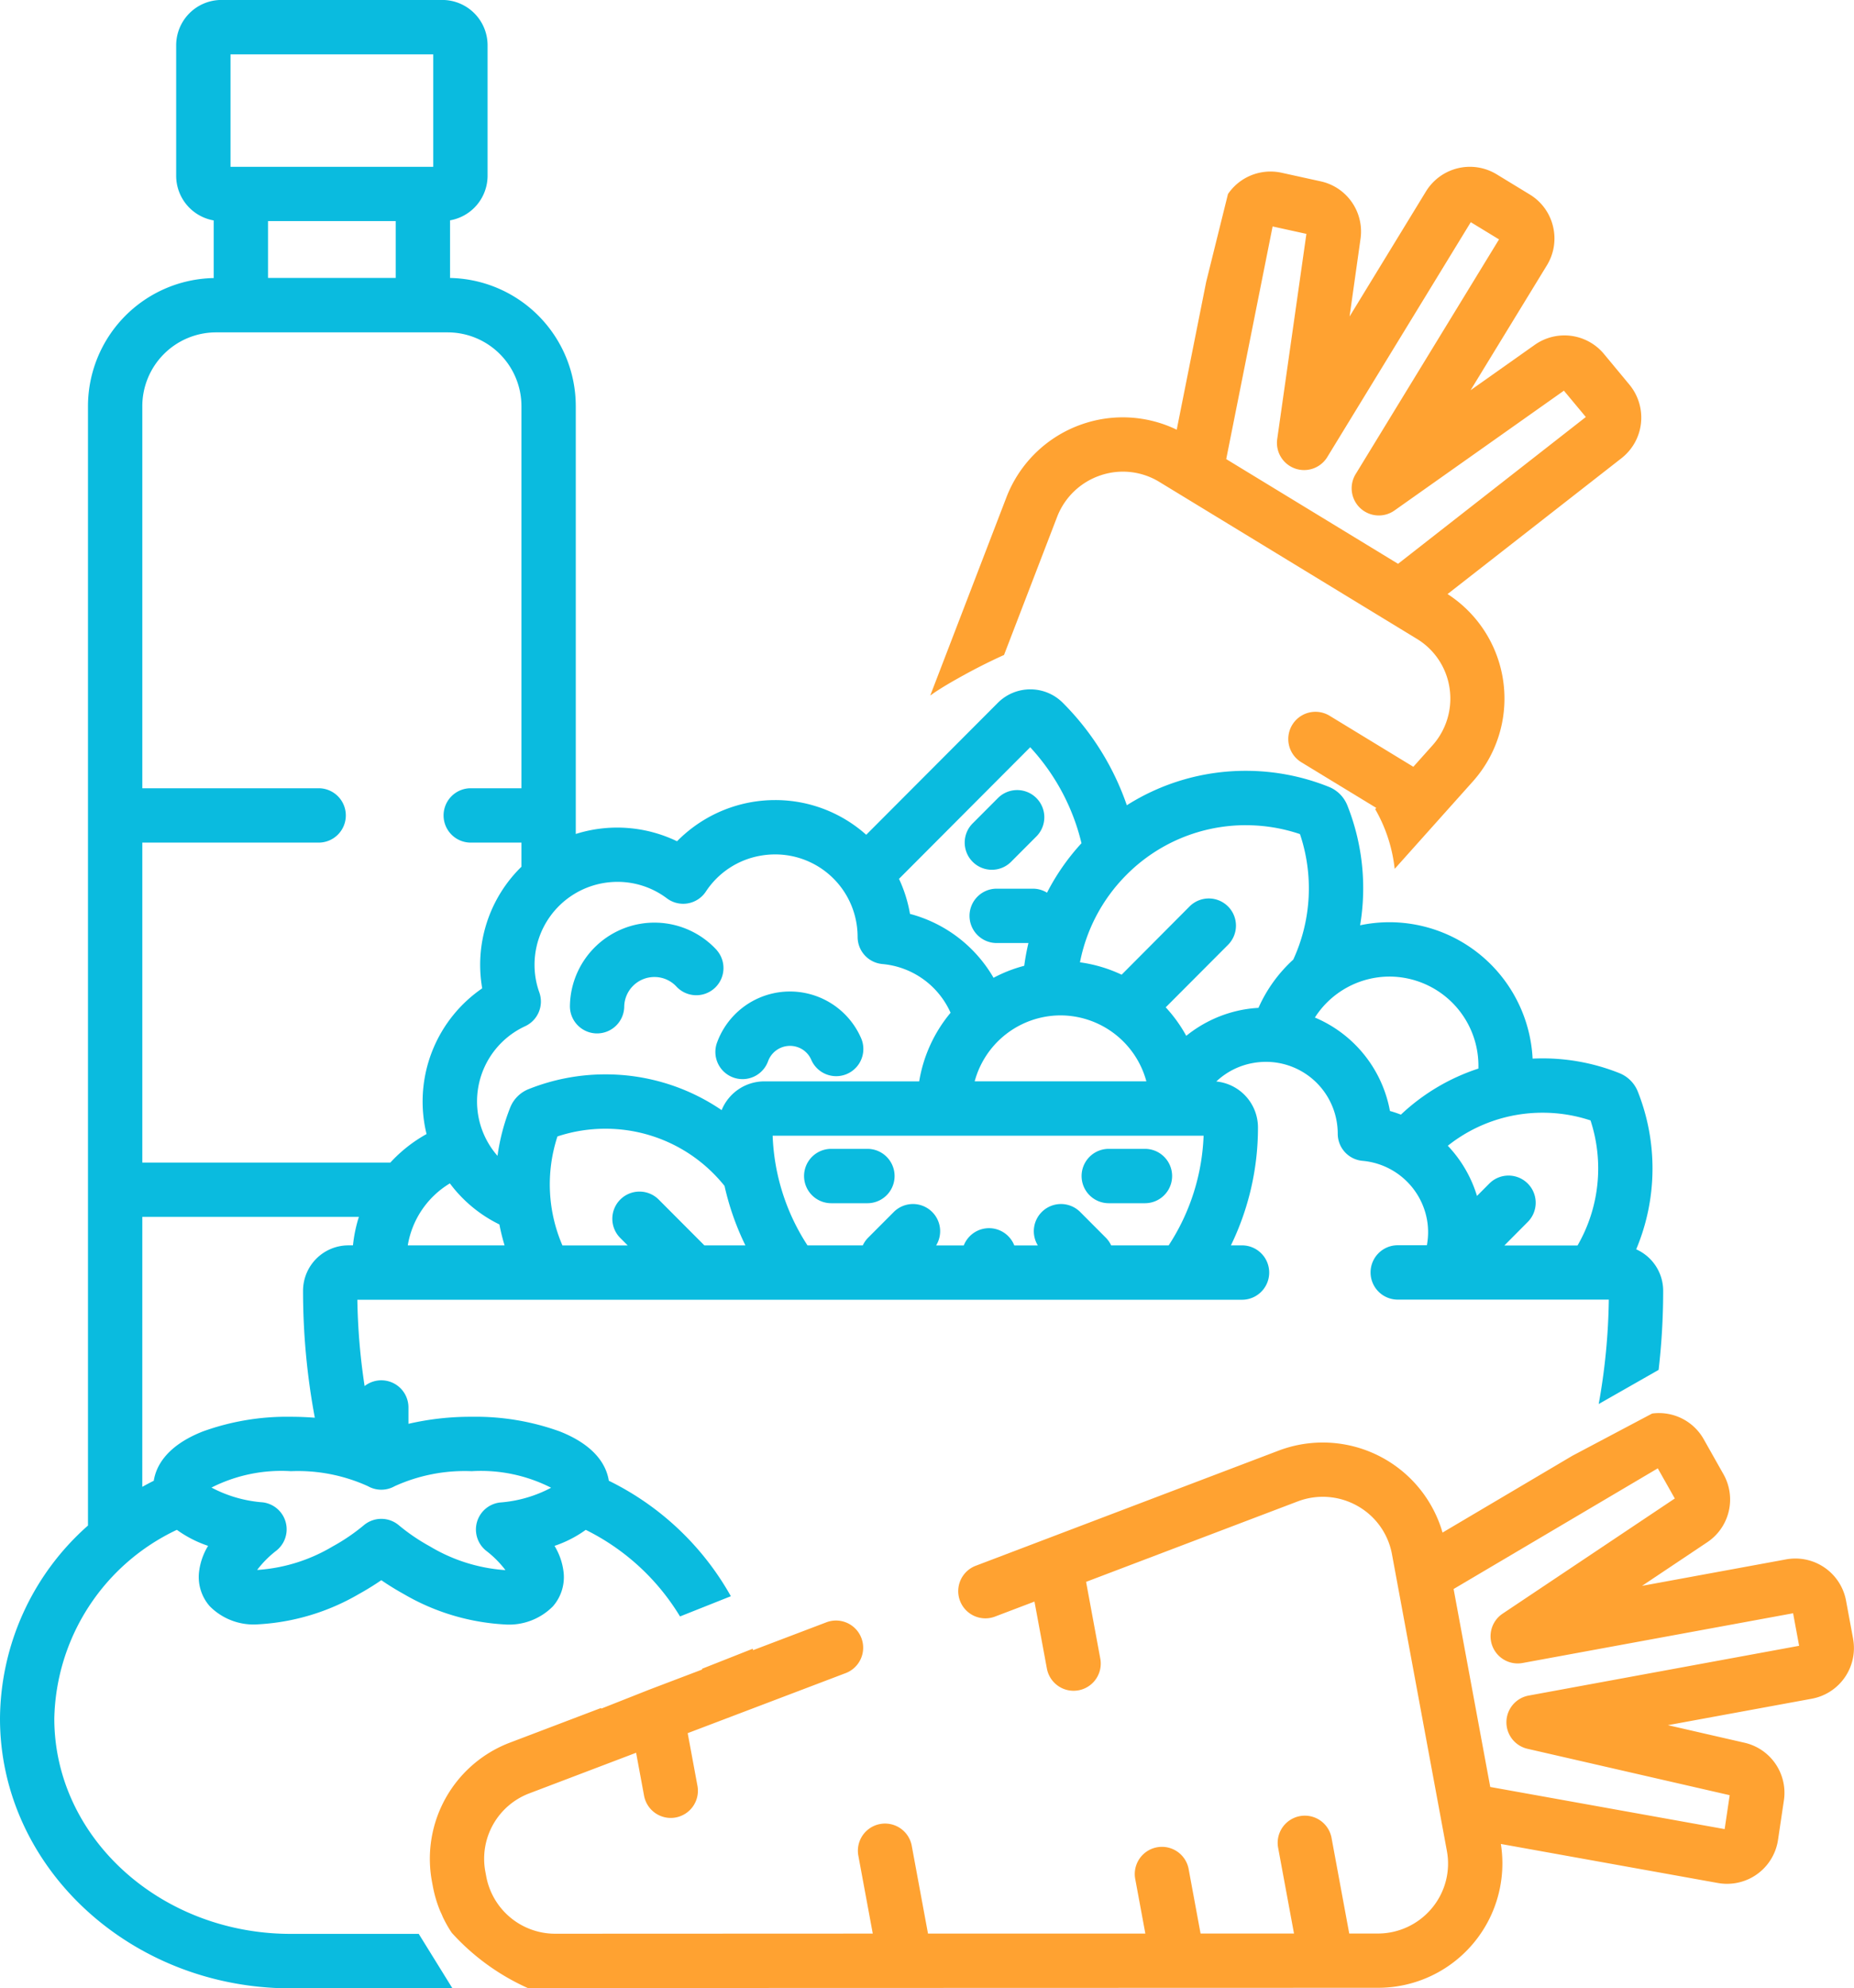
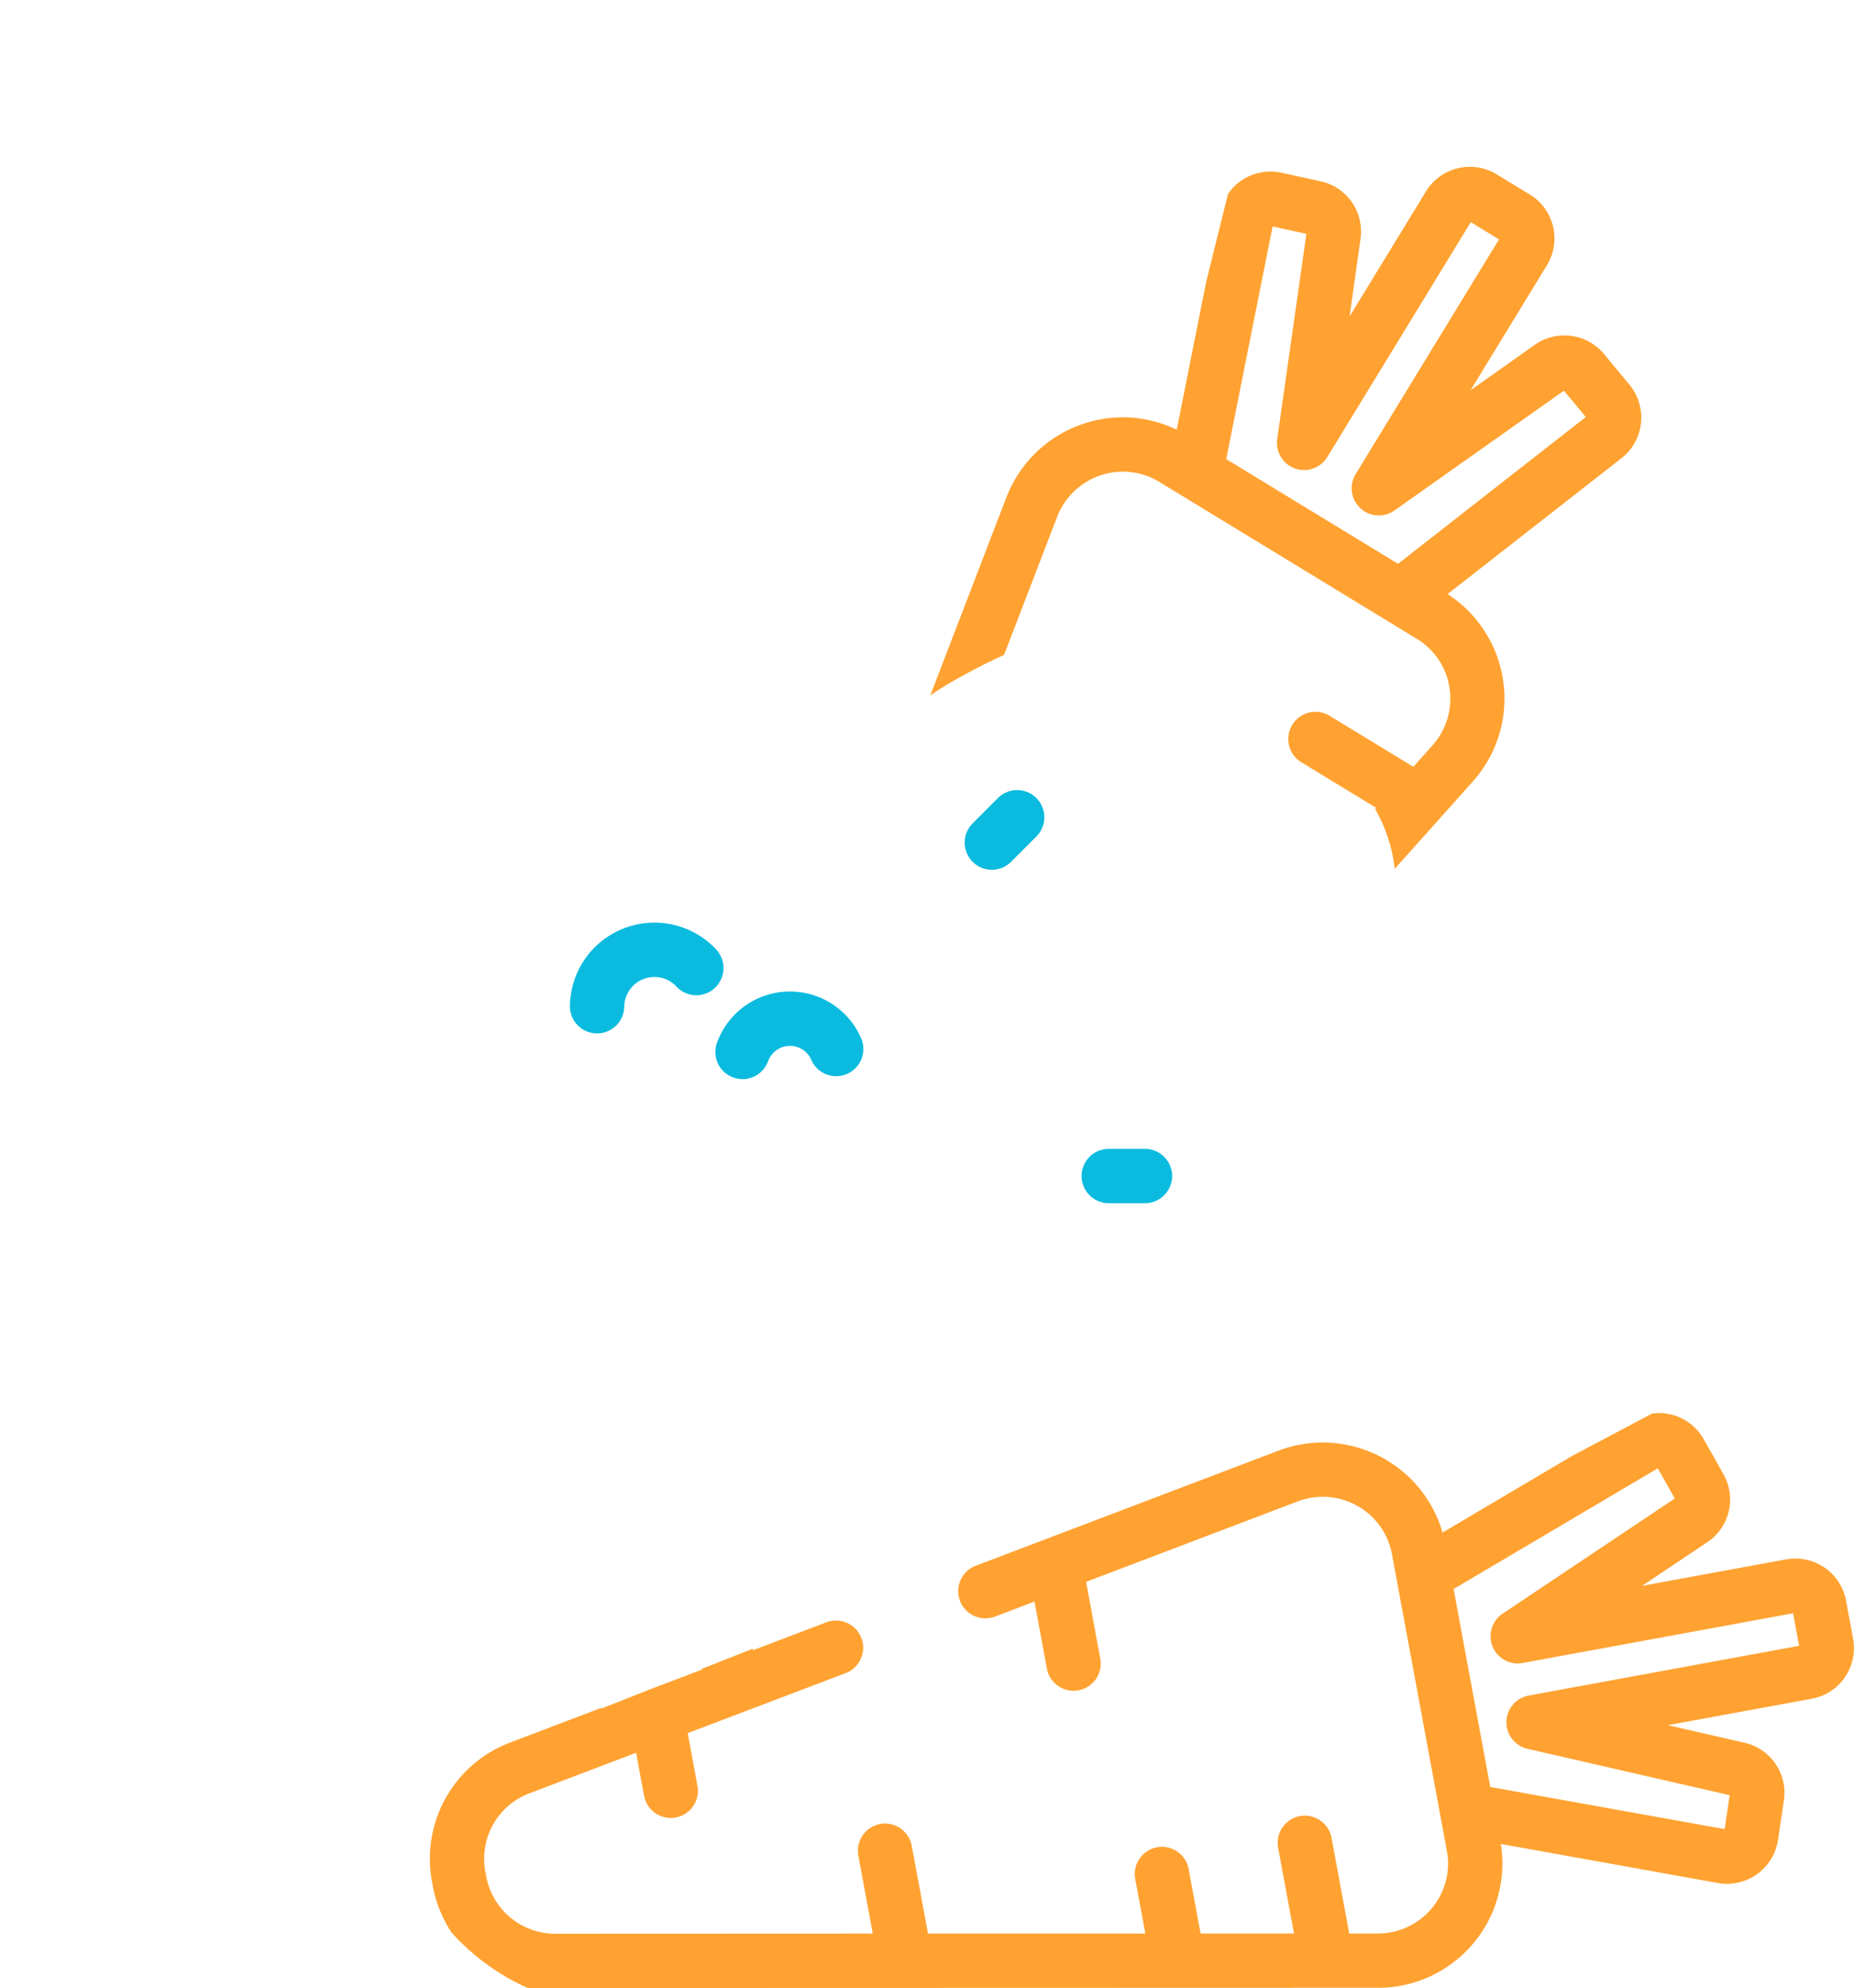
<svg xmlns="http://www.w3.org/2000/svg" width="84.567" height="90.633" viewBox="0 0 84.567 90.633">
  <defs>
    <style>.a{fill:#0abbdf;}.b{fill:#ffa231;}</style>
  </defs>
  <g transform="translate(0 63.363)">
    <g transform="translate(25.998 -21.304)">
-       <path class="a" d="M164.1,192.533a3.855,3.855,0,0,0-6.7,2.536,1.239,1.239,0,0,0,1.218,1.26h.021a1.239,1.239,0,0,0,1.238-1.218,1.375,1.375,0,0,1,1.4-1.353,1.36,1.36,0,0,1,.992.447,1.239,1.239,0,0,0,1.829-1.671Z" transform="translate(-157.402 -191.28)" />
+       <path class="a" d="M164.1,192.533a3.855,3.855,0,0,0-6.7,2.536,1.239,1.239,0,0,0,1.218,1.26h.021a1.239,1.239,0,0,0,1.238-1.218,1.375,1.375,0,0,1,1.4-1.353,1.36,1.36,0,0,1,.992.447,1.239,1.239,0,0,0,1.829-1.671" transform="translate(-157.402 -191.28)" />
    </g>
    <g transform="translate(32.636 -18.165)">
      <path class="a" d="M204.246,212.434a3.539,3.539,0,0,0-6.574.157,1.239,1.239,0,1,0,2.323.862,1.065,1.065,0,0,1,1.365-.627,1.046,1.046,0,0,1,.606.578,1.239,1.239,0,0,0,2.28-.97Z" transform="translate(-197.594 -210.283)" />
    </g>
    <g transform="translate(43.991 -27.347)">
      <path class="a" d="M269.62,155.055a1.239,1.239,0,0,0-1.752,0l-1.168,1.17a1.239,1.239,0,0,0,1.754,1.75l1.168-1.17A1.239,1.239,0,0,0,269.62,155.055Z" transform="translate(-266.339 -154.693)" />
    </g>
    <g transform="translate(36.676 -10.993)">
-       <path class="a" d="M224.939,253.709h-1.651a1.239,1.239,0,1,0,0,2.478h1.651a1.239,1.239,0,1,0,0-2.478Z" transform="translate(-222.049 -253.709)" />
-     </g>
+       </g>
    <g transform="translate(49.335 -10.993)">
      <path class="a" d="M301.582,253.709h-1.651a1.239,1.239,0,0,0,0,2.478h1.651a1.239,1.239,0,1,0,0-2.478Z" transform="translate(-298.692 -253.709)" />
    </g>
    <g transform="translate(0 -63.363)">
-       <path class="a" d="M19.1,24.792H13.264c-5.948,0-10.787-4.4-10.787-9.818a9.731,9.731,0,0,1,5.59-8.6,5.322,5.322,0,0,0,1.425.73A2.935,2.935,0,0,0,9.075,8.33a2.018,2.018,0,0,0,.493,1.527,2.812,2.812,0,0,0,2.21.824A10.231,10.231,0,0,0,16.371,9.3q.541-.3,1.022-.631.479.33,1.022.631a10.235,10.235,0,0,0,4.594,1.386h0a2.811,2.811,0,0,0,2.21-.824A2.017,2.017,0,0,0,25.71,8.33a2.935,2.935,0,0,0-.417-1.225,5.333,5.333,0,0,0,1.425-.73,10.416,10.416,0,0,1,4.3,3.947L33.337,9.4A12.875,12.875,0,0,0,27.77,4.136c-.1-.649-.563-1.586-2.235-2.247a11.288,11.288,0,0,0-4.019-.669,12.567,12.567,0,0,0-2.885.321V.793a1.238,1.238,0,0,0-2-.973A28.939,28.939,0,0,1,16.3-4.115H56.653a1.239,1.239,0,0,0,1.239-1.239,1.239,1.239,0,0,0-1.239-1.239h-.507a12.263,12.263,0,0,0,1.234-5.371,2.108,2.108,0,0,0-1.9-2.1,3.265,3.265,0,0,1,1.689-.845,3.342,3.342,0,0,1,.571-.05,3.273,3.273,0,0,1,3.231,2.72,3.313,3.313,0,0,1,.048.56,1.239,1.239,0,0,0,1.13,1.232,3.284,3.284,0,0,1,2.945,2.707,3.238,3.238,0,0,1-.009,1.141H63.755a1.239,1.239,0,0,0-1.239,1.239,1.239,1.239,0,0,0,1.239,1.239h9.628A28.718,28.718,0,0,1,72.922.639L75.655-.917a31.371,31.371,0,0,0,.208-3.605,2.071,2.071,0,0,0-1.231-1.891,9.5,9.5,0,0,0,.075-7.188,1.493,1.493,0,0,0-.334-.509,1.5,1.5,0,0,0-.506-.334,9.424,9.424,0,0,0-3.5-.673q-.231,0-.46.011a6.548,6.548,0,0,0-6.526-6.218,6.509,6.509,0,0,0-1.342.14,10.207,10.207,0,0,0-.577-5.452,1.529,1.529,0,0,0-.342-.525A1.515,1.515,0,0,0,60.6-27.5a10.151,10.151,0,0,0-3.772-.725,10.114,10.114,0,0,0-5.43,1.569,12.251,12.251,0,0,0-2.917-4.667A2.089,2.089,0,0,0,47-31.939a2.09,2.09,0,0,0-1.489.618l-6,6.011a6.226,6.226,0,0,0-4.156-1.582,6.31,6.31,0,0,0-1.08.094,6.288,6.288,0,0,0-3.393,1.784,6.292,6.292,0,0,0-3.795-.533,6.285,6.285,0,0,0-.824.2v-19.5a5.848,5.848,0,0,0-5.735-5.845v-2.627a2.066,2.066,0,0,0,1.712-2.032V-61.3a2.067,2.067,0,0,0-2.065-2.065H10.1A2.067,2.067,0,0,0,8.036-61.3v5.953a2.066,2.066,0,0,0,1.712,2.032v2.627a5.848,5.848,0,0,0-5.735,5.845V6.178A11.833,11.833,0,0,0,0,14.975c0,6.78,5.95,12.3,13.264,12.3l7.374,0ZM16.786,4.386a1.239,1.239,0,0,0,1.213,0A7.725,7.725,0,0,1,21.516,3.7a7.055,7.055,0,0,1,3.622.755,5.914,5.914,0,0,1-2.332.673,1.239,1.239,0,0,0-.63,2.2,4.69,4.69,0,0,1,.877.879h-.046a7.7,7.7,0,0,1-3.393-1.076,8.927,8.927,0,0,1-1.421-.965,1.239,1.239,0,0,0-1.6,0,8.876,8.876,0,0,1-1.42.965A7.7,7.7,0,0,1,11.777,8.2h-.046a4.684,4.684,0,0,1,.877-.88,1.239,1.239,0,0,0-.63-2.2,5.918,5.918,0,0,1-2.331-.673A7.055,7.055,0,0,1,13.269,3.7,7.721,7.721,0,0,1,16.786,4.386ZM18.6-6.593A4.074,4.074,0,0,1,20.52-9.419a6.228,6.228,0,0,0,2.259,1.872,9.58,9.58,0,0,0,.236.954Zm13.529,0L30.045-8.682a1.239,1.239,0,0,0-1.752,0,1.239,1.239,0,0,0,0,1.752l.338.339H25.654a7.019,7.019,0,0,1-.227-4.968,6.945,6.945,0,0,1,2.184-.351,6.939,6.939,0,0,1,4.944,2.054,7.008,7.008,0,0,1,.493.552A12.238,12.238,0,0,0,34-6.593Zm21.178,0H50.683a1.234,1.234,0,0,0-.245-.352l-1.167-1.17a1.239,1.239,0,0,0-1.752,0,1.238,1.238,0,0,0-.18,1.524H46.265a1.238,1.238,0,0,0-1.152-.786,1.238,1.238,0,0,0-1.152.786H42.7a1.238,1.238,0,0,0-.18-1.524,1.239,1.239,0,0,0-1.752,0L39.6-6.945a1.233,1.233,0,0,0-.245.352H36.832a9.8,9.8,0,0,1-1.589-5H54.9A9.8,9.8,0,0,1,53.307-6.593ZM44.458-14.07a4.066,4.066,0,0,1,3.916-3.007A4.066,4.066,0,0,1,52.29-14.07Zm25.907,1.43a6.947,6.947,0,0,1,2.184.351,7.016,7.016,0,0,1-.592,5.7H68.62L69.685-7.66a1.239,1.239,0,0,0,0-1.752,1.238,1.238,0,0,0-1.752,0l-.563.565a5.745,5.745,0,0,0-1.331-2.287A6.927,6.927,0,0,1,70.365-12.64Zm-6.986-6.206a4.068,4.068,0,0,1,4.057,4.069c0,.042,0,.083,0,.124a9.412,9.412,0,0,0-3.536,2.1c-.163-.062-.329-.119-.5-.166a5.747,5.747,0,0,0-3.424-4.26A4.051,4.051,0,0,1,63.379-18.846Zm-6.548-6.9a7.674,7.674,0,0,1,2.465.405,7.761,7.761,0,0,1-.306,5.721,6.579,6.579,0,0,0-1.587,2.2,5.846,5.846,0,0,0-.661.075,5.785,5.785,0,0,0-2.633,1.2,6.556,6.556,0,0,0-.937-1.3l2.841-2.847a1.238,1.238,0,0,0,0-1.752,1.239,1.239,0,0,0-1.752,0l-3.1,3.112a6.475,6.475,0,0,0-1.9-.564,7.74,7.74,0,0,1,2.117-3.983A7.665,7.665,0,0,1,56.831-25.747ZM46.991-29.3a9.8,9.8,0,0,1,2.339,4.375,10.2,10.2,0,0,0-1.572,2.255,1.231,1.231,0,0,0-.645-.183H45.462a1.239,1.239,0,0,0-1.239,1.239,1.239,1.239,0,0,0,1.239,1.239H46.91a10.259,10.259,0,0,0-.191,1.037,6.479,6.479,0,0,0-1.4.547,6.253,6.253,0,0,0-3.813-2.913l0-.01a6.271,6.271,0,0,0-.5-1.587ZM24.6-18.124a3.739,3.739,0,0,1-.164-.621,3.781,3.781,0,0,1,3.077-4.362,3.821,3.821,0,0,1,.653-.057,3.743,3.743,0,0,1,2.255.753,1.239,1.239,0,0,0,.953.228,1.239,1.239,0,0,0,.821-.536A3.751,3.751,0,0,1,34.7-24.358a3.822,3.822,0,0,1,.655-.057,3.757,3.757,0,0,1,3.709,3.123,3.8,3.8,0,0,1,.055.642,1.239,1.239,0,0,0,1.13,1.232,3.77,3.77,0,0,1,3.11,2.221,6.531,6.531,0,0,0-1.432,3.128H34.862a2.106,2.106,0,0,0-1.946,1.31,9.384,9.384,0,0,0-5.306-1.629,9.428,9.428,0,0,0-3.5.673,1.5,1.5,0,0,0-.505.333,1.482,1.482,0,0,0-.334.508,9.491,9.491,0,0,0-.578,2.2,3.749,3.749,0,0,1-.879-1.839,3.778,3.778,0,0,1,2.139-4.07A1.239,1.239,0,0,0,24.6-18.124ZM10.514-60.885h9.248v5.127H10.514Zm7.536,7.6v2.592H12.226v-2.592ZM6.491-24.953h8.044a1.239,1.239,0,0,0,1.239-1.239,1.239,1.239,0,0,0-1.239-1.239H6.491V-44.842a3.368,3.368,0,0,1,3.359-3.37H20.425a3.368,3.368,0,0,1,3.36,3.37v17.411H21.472a1.239,1.239,0,0,0-1.239,1.239,1.239,1.239,0,0,0,1.239,1.239h2.313v1.1a6.244,6.244,0,0,0-1.792,5.531l0,.013a6.26,6.26,0,0,0-2.625,6.221c.025.142.055.282.089.42a6.569,6.569,0,0,0-1.651,1.3H6.491Zm0,17.059H16.37a6.5,6.5,0,0,0-.27,1.3h-.209a2.071,2.071,0,0,0-2.068,2.07,31.348,31.348,0,0,0,.537,5.787C14,1.236,13.64,1.22,13.269,1.22A11.288,11.288,0,0,0,9.25,1.89c-1.672.66-2.135,1.6-2.236,2.247-.177.088-.351.181-.524.277Z" transform="translate(0 63.363)" />
      <path class="b" d="M183.612,336.922l-.323-1.741a2.35,2.35,0,0,0-2.737-1.881l-6.567,1.206,2.974-1.988a2.341,2.341,0,0,0,.739-3.1l-.9-1.594a2.343,2.343,0,0,0-2.353-1.173l-3.64,1.926-5.921,3.5a5.687,5.687,0,0,0-7.488-3.731l-13.826,5.253a1.239,1.239,0,0,0,.88,2.316l1.821-.692.566,3.053a1.239,1.239,0,0,0,1.217,1.013,1.258,1.258,0,0,0,.227-.021,1.239,1.239,0,0,0,.992-1.444l-.648-3.5,9.651-3.666a3.215,3.215,0,0,1,2.718.2,3.183,3.183,0,0,1,1.582,2.2l2.506,13.53a3.168,3.168,0,0,1-.688,2.616,3.205,3.205,0,0,1-2.466,1.151h-1.3l-.812-4.386a1.239,1.239,0,0,0-2.436.451l.729,3.936-4.262,0-.549-2.966a1.239,1.239,0,0,0-2.436.451l.466,2.516-9.914,0-.746-4.028a1.239,1.239,0,0,0-2.436.451l.663,3.578-14.476.006h0a3.2,3.2,0,0,1-3.155-2.612l-.043-.23a3.187,3.187,0,0,1,2.01-3.557l4.869-1.85.363,1.958a1.239,1.239,0,0,0,1.216,1.013,1.253,1.253,0,0,0,.227-.021,1.239,1.239,0,0,0,.992-1.444l-.445-2.4,7.227-2.745a1.239,1.239,0,0,0-.88-2.316l-3.363,1.278c-.006-.021-.014-.042-.02-.064l-2.314.914c0,.011.007.022.009.033l-2.411.916-2.191.866-.011-.029-4.147,1.576a5.664,5.664,0,0,0-3.566,6.325l.043.23a5.627,5.627,0,0,0,.346,1.155c.037.074.073.154.108.241a5.663,5.663,0,0,0,.349.631l.058.088a10.424,10.424,0,0,0,3.469,2.52l38.774-.011a5.67,5.67,0,0,0,5.611-6.557l9.9,1.78a2.368,2.368,0,0,0,.417.037,2.349,2.349,0,0,0,2.325-2l.268-1.8a2.342,2.342,0,0,0-1.8-2.632l-3.491-.8,6.561-1.205a2.346,2.346,0,0,0,1.886-2.734Zm-14.8,2.586a1.239,1.239,0,0,0-.053,2.426l9.223,2.115-.23,1.546-10.692-1.921-1.671-9.024,9.313-5.5.776,1.374-7.855,5.251a1.239,1.239,0,0,0,.912,2.248l12.339-2.267.275,1.483Z" transform="translate(-99.085 -262.216)" />
    </g>
    <path class="b" d="M288.767-7.391l-1.162-1.4a2.331,2.331,0,0,0-.584-.505,2.346,2.346,0,0,0-2.577.09L281.52-7.14,285-12.832a2.336,2.336,0,0,0,.279-1.779,2.327,2.327,0,0,0-1.058-1.45l-1.512-.921a2.348,2.348,0,0,0-2.971.441,2.341,2.341,0,0,0-.256.344L276-10.5l.5-3.542a2.345,2.345,0,0,0-1.1-2.333,2.347,2.347,0,0,0-.715-.286l-1.788-.393a2.359,2.359,0,0,0-1.792.33,2.362,2.362,0,0,0-.651.641l-.993,4-1.345,6.743a5.652,5.652,0,0,0-4.3-.256,5.688,5.688,0,0,0-3.471,3.346l-3.471,9.027c.1-.068.191-.136.29-.2.318-.206.647-.4.976-.583q1-.565,2.042-1.04l.057-.025,2.419-6.289a3.216,3.216,0,0,1,1.962-1.892,3.183,3.183,0,0,1,2.7.29l11.752,7.157a3.169,3.169,0,0,1,1.491,2.257,3.2,3.2,0,0,1-.787,2.605l-.867.969L275.09,7.7A1.239,1.239,0,1,0,273.8,9.819l3.419,2.082-.05.056a6.958,6.958,0,0,1,.889,2.722l3.555-3.973a5.67,5.67,0,0,0-1.143-8.554L288.4-4.038a2.371,2.371,0,0,0,.306-.286,2.339,2.339,0,0,0,.586-1.311A2.357,2.357,0,0,0,288.767-7.391ZM278.212.773,270.374-4l2.116-10.605,1.541.338L272.7-4.913a1.239,1.239,0,0,0,.808,1.34,1.239,1.239,0,0,0,1.476-.52L281.529-14.8l1.288.785-6.54,10.7a1.239,1.239,0,0,0,.211,1.55,1.239,1.239,0,0,0,1.561.107l7.728-5.461,1,1.2Z" transform="translate(-214.442 -38.435)" />
  </g>
</svg>